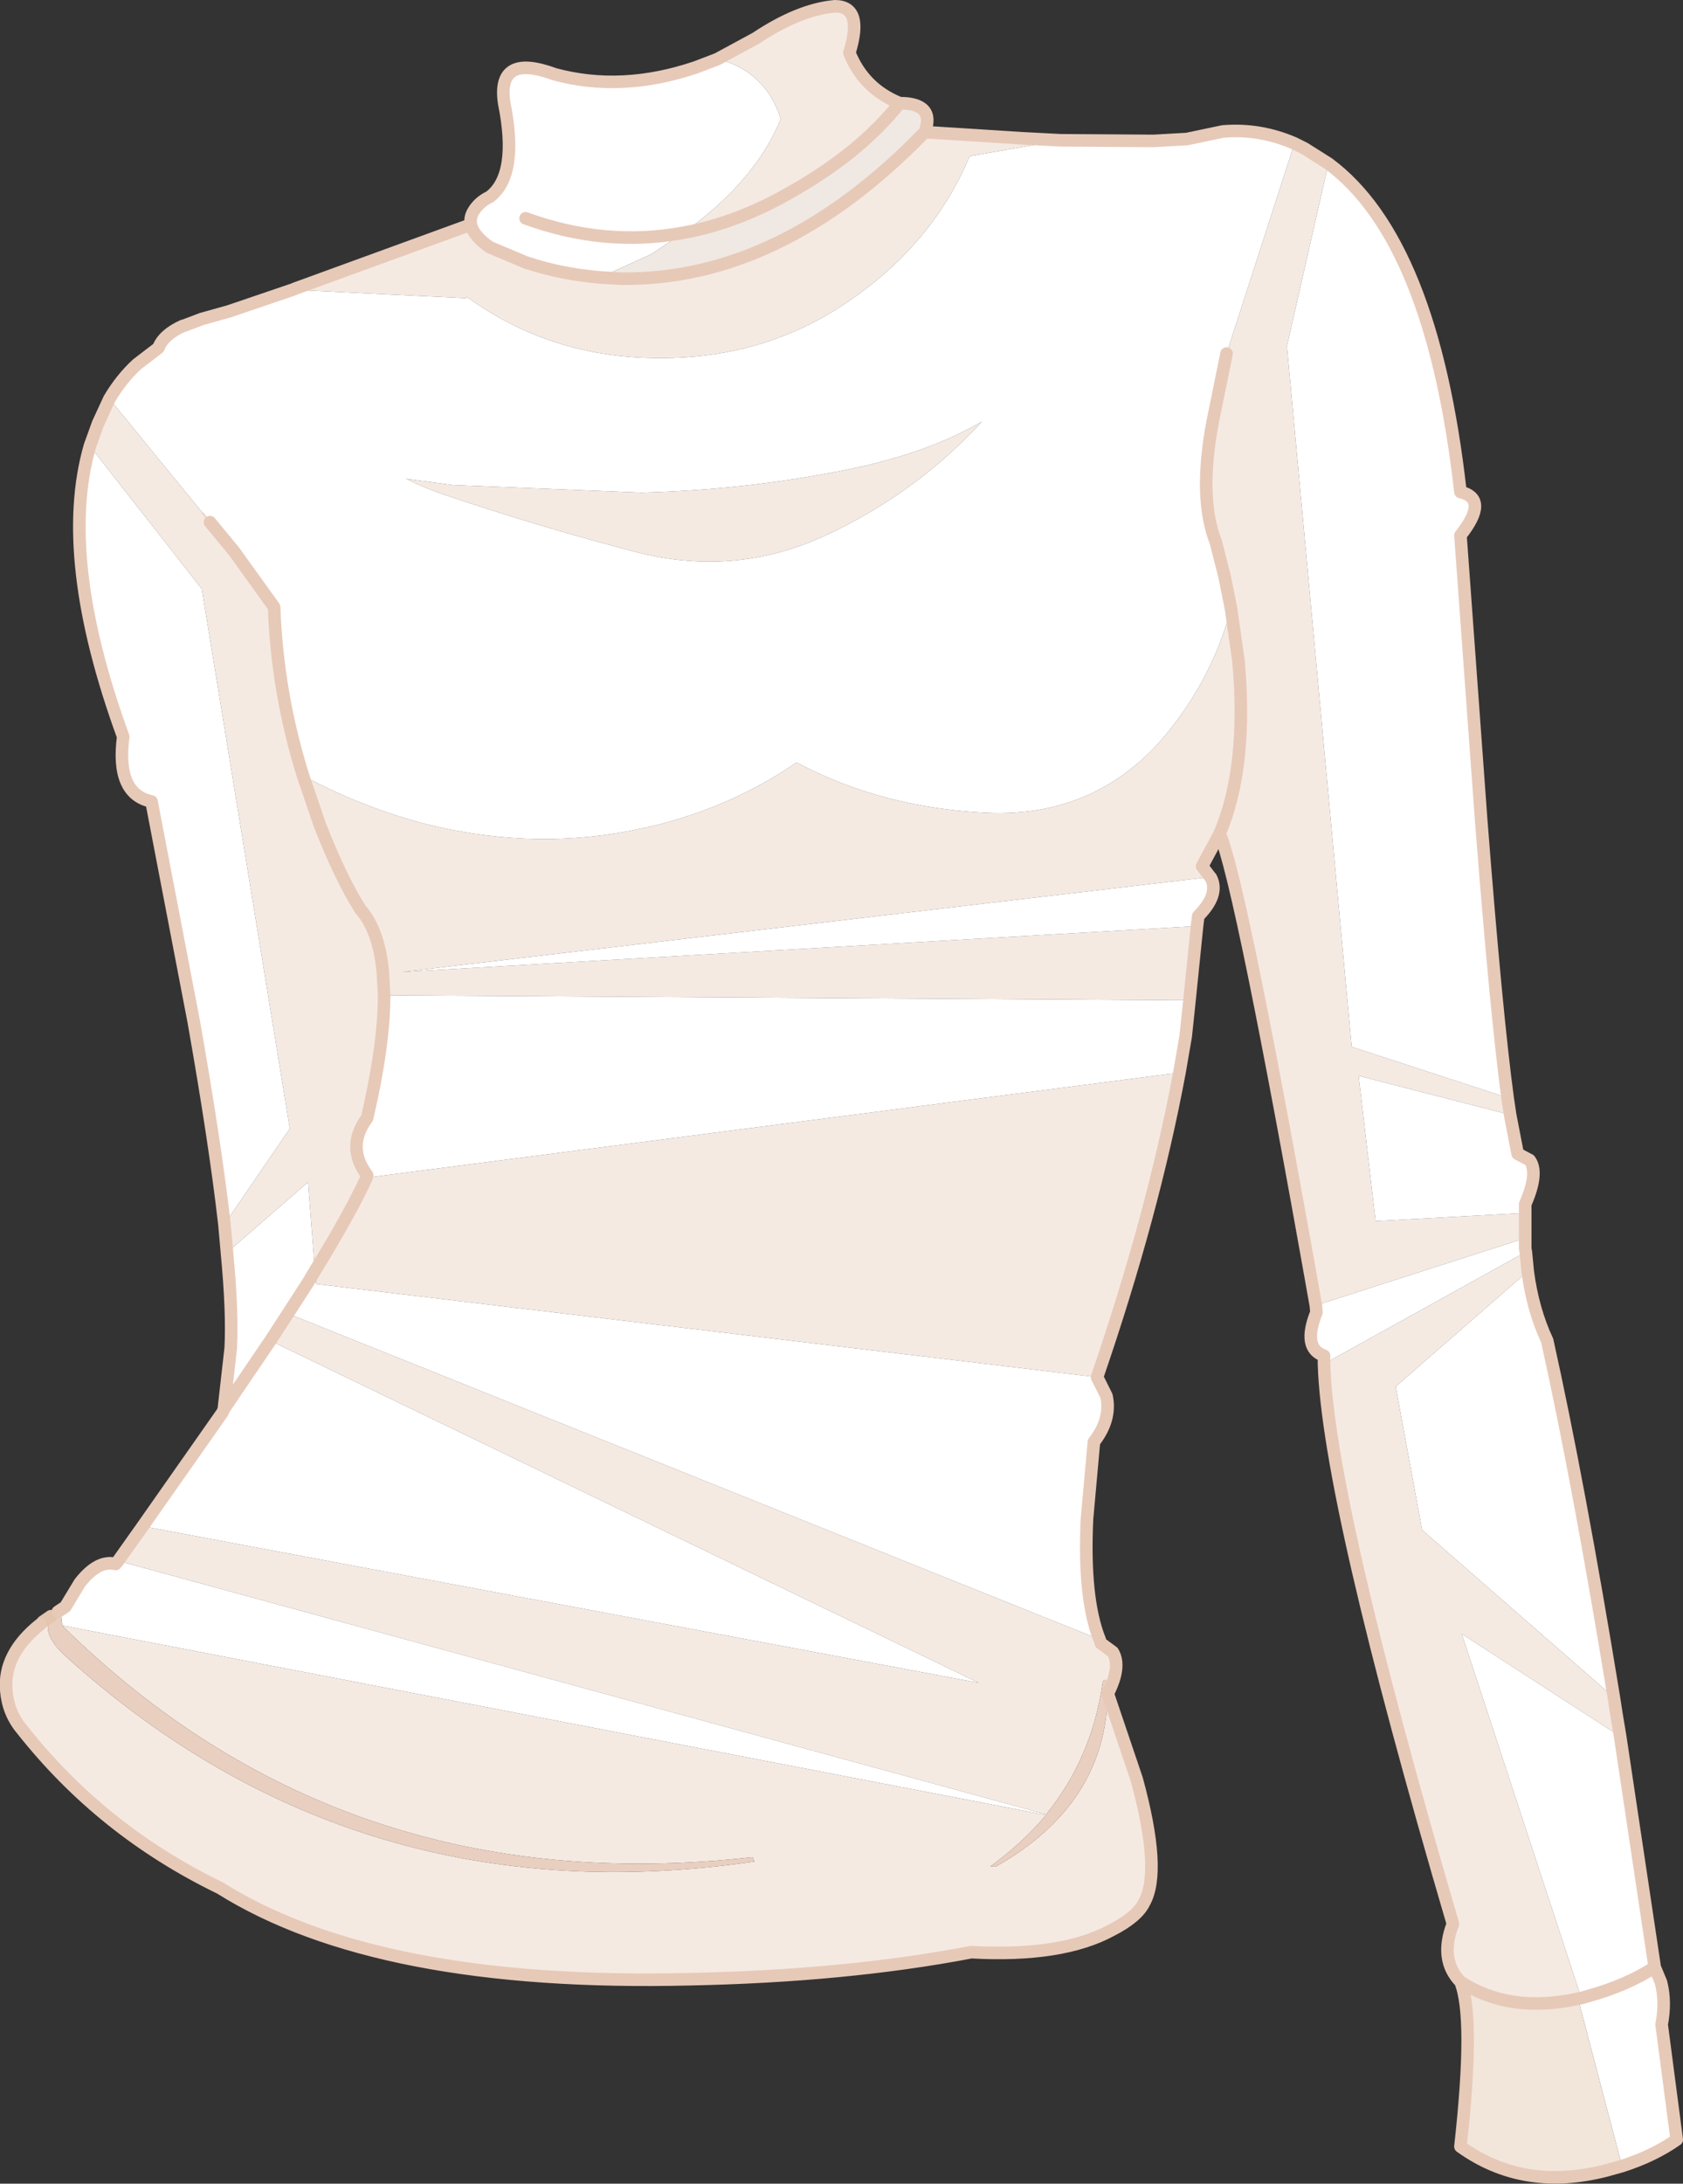
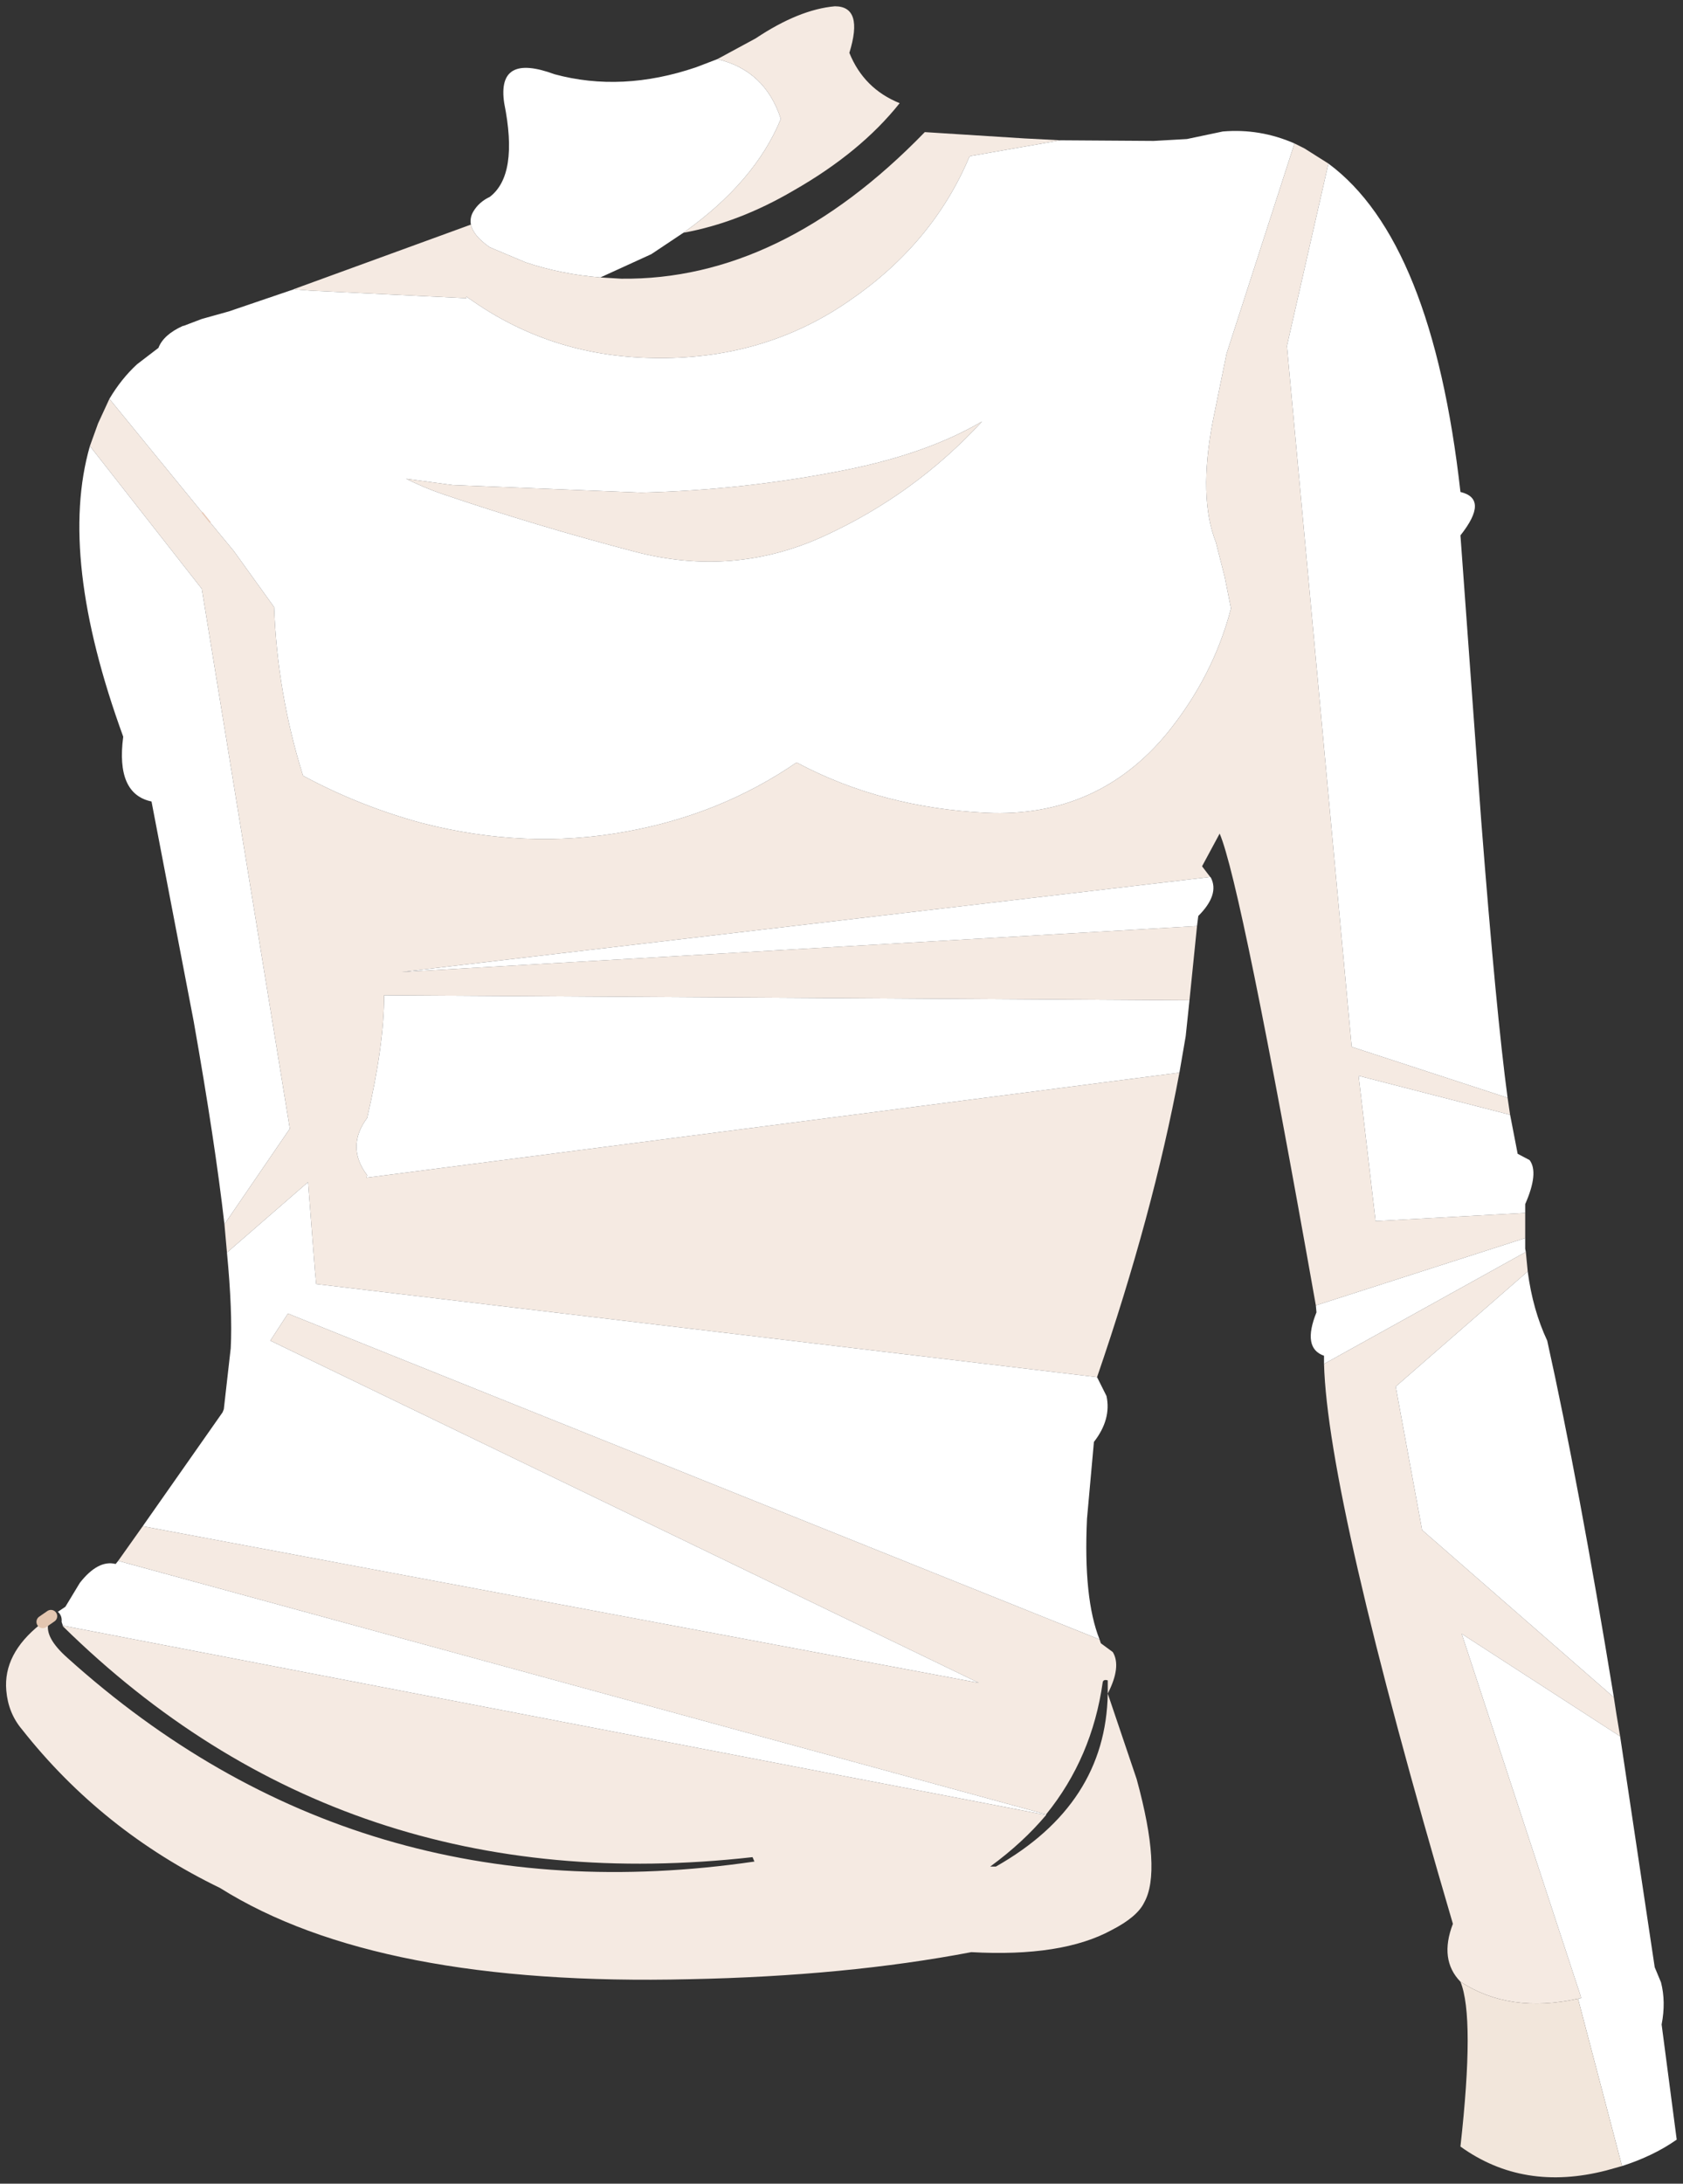
<svg xmlns="http://www.w3.org/2000/svg" height="173.55px" width="133.85px">
  <rect width="100%" height="100%" fill="#333333" stroke="none" />
  <g transform="matrix(1.0, 0.0, 0.0, 1.0, 0.5, 0.5)">
    <path d="M36.95 17.35 Q37.15 18.25 38.45 19.15 L41.3 20.35 Q44.15 21.3 47.25 21.55 L48.9 21.65 Q61.6 21.8 73.05 10.0 L80.95 10.5 83.85 10.65 76.7 11.9 76.6 11.95 Q73.7 18.85 67.05 23.4 60.2 28.15 51.35 27.95 43.25 27.8 36.85 23.25 L36.75 23.2 36.6 23.05 36.6 23.2 24.25 22.6 22.95 22.5 22.95 22.45 36.95 17.35 M56.55 4.2 L59.6 2.55 Q63.05 0.25 65.9 0.0 68.2 0.0 67.05 3.7 68.2 6.55 71.05 7.7 67.95 11.6 62.6 14.65 58.25 17.2 53.85 18.0 59.55 13.95 61.6 8.95 60.35 5.1 56.55 4.2 M102.45 10.9 L103.25 11.3 105.15 12.5 101.85 27.0 107.0 82.7 119.4 86.75 119.6 88.1 107.55 85.0 108.9 96.55 120.8 95.9 120.8 97.9 104.15 103.25 Q98.2 69.7 96.5 65.75 L95.1 68.35 95.75 69.2 31.45 76.75 94.7 73.1 94.1 79.0 30.05 78.6 29.95 76.8 Q29.65 73.45 28.15 71.75 26.6 69.3 24.95 65.1 L23.6 61.15 Q28.05 63.55 33.0 64.9 41.3 67.05 49.25 65.6 56.8 64.25 62.85 60.1 L62.95 60.15 Q69.65 63.7 77.95 64.1 86.75 64.5 92.3 57.8 96.0 53.25 97.4 47.85 L98.0 52.05 Q98.75 60.45 96.5 65.75 98.75 60.45 98.0 52.05 L97.4 47.85 96.9 45.35 96.2 42.6 Q94.8 39.05 95.95 33.0 L97.05 27.6 102.45 10.9 M120.85 99.0 L121.0 100.55 110.5 109.7 112.6 121.1 127.85 134.4 128.05 135.7 128.35 137.5 115.75 129.35 125.15 157.95 125.25 158.3 125.0 158.35 Q119.55 159.55 115.65 157.0 113.95 155.25 115.05 152.4 105.1 118.55 104.8 107.9 L120.85 99.0 M93.3 84.75 Q91.2 96.0 86.75 108.95 L24.65 101.55 24.55 100.5 24.0 93.45 17.55 99.05 17.35 96.8 22.55 89.2 15.55 46.3 6.65 34.95 7.3 33.15 8.2 31.2 15.6 40.25 16.2 41.0 18.1 43.3 21.3 47.75 Q21.55 54.6 23.6 61.15 L24.95 65.1 Q26.6 69.3 28.15 71.75 29.65 73.45 29.95 76.8 L30.05 78.6 Q30.05 82.55 28.7 88.35 27.0 90.65 28.7 92.9 L28.65 93.1 Q27.4 95.85 24.55 100.5 27.4 95.85 28.65 93.1 L93.3 84.75 M86.95 129.8 L87.05 130.1 88.0 130.8 Q88.7 131.95 87.6 134.1 L89.9 140.9 Q91.9 148.2 90.5 150.7 89.95 151.85 87.9 152.9 83.95 155.05 76.75 154.65 66.8 156.55 54.35 156.8 29.5 157.4 17.0 149.55 7.6 145.0 1.25 136.95 0.15 135.65 0.0 133.85 -0.25 130.95 2.7 128.6 L2.9 128.4 3.35 128.5 Q3.05 129.65 4.85 131.25 27.95 152.05 59.5 147.45 L59.35 147.1 Q26.9 150.75 4.5 128.75 L4.5 128.7 82.7 143.75 Q80.85 145.95 78.25 147.85 L78.7 147.85 Q87.45 142.9 87.6 134.1 L87.6 133.05 Q87.25 132.95 87.2 133.2 86.35 139.2 82.7 143.7 L8.9 123.55 10.85 120.8 77.35 133.25 21.0 106.05 22.4 103.9 86.95 129.8 M66.75 36.85 Q73.25 35.55 77.6 33.0 72.25 38.8 65.05 42.1 57.85 45.4 50.0 43.35 42.15 41.3 34.65 38.75 33.2 38.25 31.8 37.55 L35.5 38.05 50.5 38.65 Q58.75 38.45 66.75 36.85" fill="#f5eae2" fill-rule="evenodd" stroke="none" />
    <path d="M36.95 17.35 Q36.85 16.8 37.15 16.3 37.6 15.55 38.45 15.15 40.75 13.4 39.6 7.7 39.0 3.7 43.6 5.4 48.95 6.85 54.85 4.85 L56.55 4.2 Q60.35 5.1 61.6 8.95 59.55 13.95 53.85 18.0 L51.3 19.7 47.25 21.55 Q44.15 21.3 41.3 20.35 L38.45 19.15 Q37.15 18.25 36.95 17.35 M41.3 16.85 Q47.6 19.15 53.85 18.0 47.6 19.15 41.3 16.85 M83.85 10.65 L91.25 10.7 93.9 10.55 96.75 9.95 Q99.7 9.7 102.45 10.9 L97.05 27.6 95.95 33.0 Q94.8 39.05 96.2 42.6 L96.9 45.35 97.4 47.85 Q96.0 53.25 92.3 57.8 86.75 64.5 77.95 64.1 69.65 63.7 62.95 60.15 L62.85 60.1 Q56.8 64.25 49.25 65.6 41.3 67.05 33.0 64.9 28.05 63.55 23.6 61.15 21.55 54.6 21.3 47.75 L18.1 43.3 16.2 41.0 15.6 40.25 8.2 31.2 Q9.15 29.6 10.4 28.45 L12.1 27.15 Q12.5 26.1 14.05 25.4 L14.1 25.4 15.55 24.85 17.7 24.25 22.55 22.6 22.85 22.5 22.95 22.45 22.95 22.5 24.25 22.6 36.6 23.2 36.6 23.05 36.75 23.2 36.85 23.25 Q43.25 27.8 51.35 27.95 60.2 28.15 67.05 23.4 73.7 18.85 76.6 11.95 L76.7 11.9 83.85 10.65 M105.15 12.5 Q113.4 18.6 115.65 38.6 117.95 39.15 115.65 42.05 L117.3 64.7 Q118.5 80.1 119.4 86.75 L107.0 82.7 101.85 27.0 105.15 12.5 M119.6 88.1 L120.2 91.2 121.15 91.7 Q121.9 92.7 120.8 95.2 L120.8 95.9 108.9 96.55 107.55 85.0 119.6 88.1 M120.8 97.9 L120.8 98.75 120.85 99.0 104.8 107.9 104.8 107.25 Q103.05 106.65 104.2 103.8 L104.15 103.25 120.8 97.9 M121.0 100.55 Q121.4 103.6 122.55 106.05 125.05 117.3 127.85 134.4 L112.6 121.1 110.5 109.7 121.0 100.55 M128.35 137.5 L131.1 155.85 131.6 157.05 Q132.0 158.6 131.65 160.4 L132.85 169.55 Q131.0 170.85 128.5 171.65 L125.0 158.35 125.25 158.3 125.15 157.95 115.75 129.35 128.35 137.5 M95.75 69.2 L95.8 69.25 Q96.5 70.6 94.8 72.3 L94.7 73.1 31.45 76.75 95.75 69.2 M94.1 79.0 L93.8 81.85 93.3 84.75 28.65 93.1 28.7 92.9 Q27.0 90.65 28.7 88.35 30.05 82.55 30.05 78.6 L94.1 79.0 M86.75 108.95 L87.5 110.45 Q87.9 112.3 86.5 114.1 L85.95 120.2 Q85.65 126.55 86.95 129.8 L22.4 103.9 23.95 101.5 24.55 100.5 23.95 101.5 22.4 103.9 21.0 106.05 17.3 111.5 21.0 106.05 77.35 133.25 10.85 120.8 17.2 111.75 17.3 111.5 17.85 106.65 Q18.0 103.75 17.55 99.05 L24.0 93.45 24.55 100.5 24.65 101.55 86.75 108.95 M2.9 128.4 L3.55 127.95 3.35 128.5 2.9 128.4 M4.1 127.6 L4.7 127.2 5.85 125.3 Q7.3 123.45 8.7 123.8 L8.9 123.55 82.7 143.7 82.7 143.75 4.5 128.7 4.4 128.4 Q4.45 127.9 4.1 127.6 M17.35 96.8 Q16.6 90.25 14.9 80.65 L11.55 63.2 Q8.7 62.6 9.3 58.05 4.1 43.8 6.65 34.95 L15.55 46.3 22.55 89.2 17.35 96.8 M66.75 36.85 Q58.75 38.45 50.5 38.65 L35.5 38.05 31.8 37.55 Q33.2 38.25 34.65 38.75 42.15 41.3 50.0 43.35 57.85 45.4 65.05 42.1 72.25 38.8 77.6 33.0 73.25 35.55 66.75 36.85 M125.25 158.3 L125.95 158.1 Q128.95 157.25 131.1 155.85 128.95 157.25 125.95 158.1 L125.25 158.3" fill="#ffffff" fill-rule="evenodd" stroke="none" />
-     <path d="M47.25 21.55 L51.3 19.7 53.85 18.0 Q58.25 17.2 62.6 14.65 67.95 11.6 71.05 7.7 73.9 7.7 73.05 10.0 61.6 21.8 48.9 21.65 L47.25 21.55" fill="#f0e9e3" fill-rule="evenodd" stroke="none" />
-     <path d="M3.55 127.95 L3.95 127.5 4.1 127.6 Q4.45 127.9 4.4 128.4 L4.5 128.7 4.5 128.75 Q26.9 150.75 59.35 147.1 L59.5 147.45 Q27.95 152.05 4.85 131.25 3.05 129.65 3.35 128.5 L3.55 127.95 M82.7 143.75 L82.7 143.7 Q86.35 139.2 87.2 133.2 87.25 132.95 87.6 133.05 L87.6 134.1 Q87.45 142.9 78.7 147.85 L78.25 147.85 Q80.85 145.95 82.7 143.75" fill="#e9cfc0" fill-rule="evenodd" stroke="none" />
    <path d="M128.5 171.65 L127.25 172.0 Q120.65 173.7 115.65 170.1 116.8 159.8 115.65 157.0 119.55 159.55 125.0 158.35 L128.5 171.65" fill="#f2e6db" fill-rule="evenodd" stroke="none" />
    <path d="M2.9 128.4 L3.55 127.95" fill="none" stroke="#e3c6b0" stroke-linecap="round" stroke-linejoin="round" stroke-width="1.0" />
-     <path d="M56.55 4.2 L54.85 4.85 Q48.95 6.85 43.6 5.4 39.0 3.7 39.6 7.7 40.75 13.4 38.45 15.15 37.6 15.55 37.15 16.3 36.85 16.8 36.95 17.35 37.15 18.25 38.45 19.15 L41.3 20.35 Q44.15 21.3 47.25 21.55 L48.9 21.65 Q61.6 21.8 73.05 10.0 L80.95 10.5 83.85 10.65 91.25 10.7 93.9 10.55 96.75 9.95 Q99.7 9.7 102.45 10.9 L103.25 11.3 105.15 12.5 Q113.4 18.6 115.65 38.6 117.95 39.15 115.65 42.05 L117.3 64.7 Q118.5 80.1 119.4 86.75 L119.6 88.1 120.2 91.2 121.15 91.7 Q121.9 92.7 120.8 95.2 L120.8 95.9 120.8 97.9 120.8 98.75 120.85 99.0 121.0 100.55 Q121.4 103.6 122.55 106.05 125.05 117.3 127.85 134.4 L128.05 135.7 128.35 137.5 131.1 155.85 131.6 157.05 Q132.0 158.6 131.65 160.4 L132.85 169.55 Q131.0 170.85 128.5 171.65 L127.25 172.0 Q120.65 173.7 115.65 170.1 116.8 159.8 115.65 157.0 113.95 155.25 115.05 152.4 105.1 118.55 104.8 107.9 L104.8 107.25 Q103.05 106.65 104.2 103.8 L104.15 103.25 Q98.2 69.7 96.5 65.75 L95.1 68.35 95.75 69.2 M53.85 18.0 Q47.6 19.15 41.3 16.85 M71.05 7.7 Q68.2 6.55 67.05 3.7 68.2 0.0 65.9 0.0 63.05 0.25 59.6 2.55 L56.55 4.2 M53.85 18.0 Q58.25 17.2 62.6 14.65 67.95 11.6 71.05 7.7 73.9 7.7 73.05 10.0 M95.8 69.25 Q96.5 70.6 94.8 72.3 L94.7 73.1 94.1 79.0 93.8 81.85 93.3 84.75 Q91.2 96.0 86.75 108.95 L87.5 110.45 Q87.9 112.3 86.5 114.1 L85.95 120.2 Q85.65 126.55 86.95 129.8 L87.05 130.1 88.0 130.8 Q88.7 131.95 87.6 134.1 L89.9 140.9 Q91.9 148.2 90.5 150.7 89.95 151.85 87.9 152.9 83.95 155.05 76.75 154.65 66.8 156.55 54.35 156.8 29.5 157.4 17.0 149.55 7.6 145.0 1.25 136.95 0.15 135.65 0.0 133.85 -0.25 130.95 2.7 128.6 M4.1 127.6 L4.7 127.2 5.85 125.3 Q7.3 123.45 8.7 123.8 L8.9 123.55 10.85 120.8 17.2 111.75 17.3 111.5 17.85 106.65 Q18.0 103.75 17.55 99.05 L17.35 96.8 Q16.6 90.25 14.9 80.65 L11.55 63.2 Q8.7 62.6 9.3 58.05 4.1 43.8 6.65 34.95 L7.3 33.15 8.2 31.2 Q9.15 29.6 10.4 28.45 L12.1 27.15 Q12.5 26.1 14.05 25.4 L14.1 25.4 15.55 24.85 17.7 24.25 22.55 22.6 22.85 22.5 22.95 22.45 36.95 17.35 M97.4 47.85 L98.0 52.05 Q98.75 60.45 96.5 65.75 M97.4 47.85 L96.9 45.35 96.2 42.6 Q94.8 39.05 95.95 33.0 L97.05 27.6 M16.2 41.0 L18.1 43.3 21.3 47.75 Q21.55 54.6 23.6 61.15 L24.95 65.1 Q26.6 69.3 28.15 71.75 29.65 73.45 29.95 76.8 L30.05 78.6 Q30.05 82.55 28.7 88.35 27.0 90.65 28.7 92.9 L28.65 93.1 Q27.4 95.85 24.55 100.5 L23.95 101.5 22.4 103.9 21.0 106.05 17.3 111.5 M131.1 155.85 Q128.95 157.25 125.95 158.1 L125.25 158.3 125.0 158.35 Q119.55 159.55 115.65 157.0" fill="none" stroke="#e7c9b8" stroke-linecap="round" stroke-linejoin="round" stroke-width="1.0" />
    <path d="M15.6 40.25 L16.2 41.0" fill="none" stroke="#e7c9b8" stroke-linecap="round" stroke-linejoin="round" stroke-width="0.1" />
  </g>
</svg>